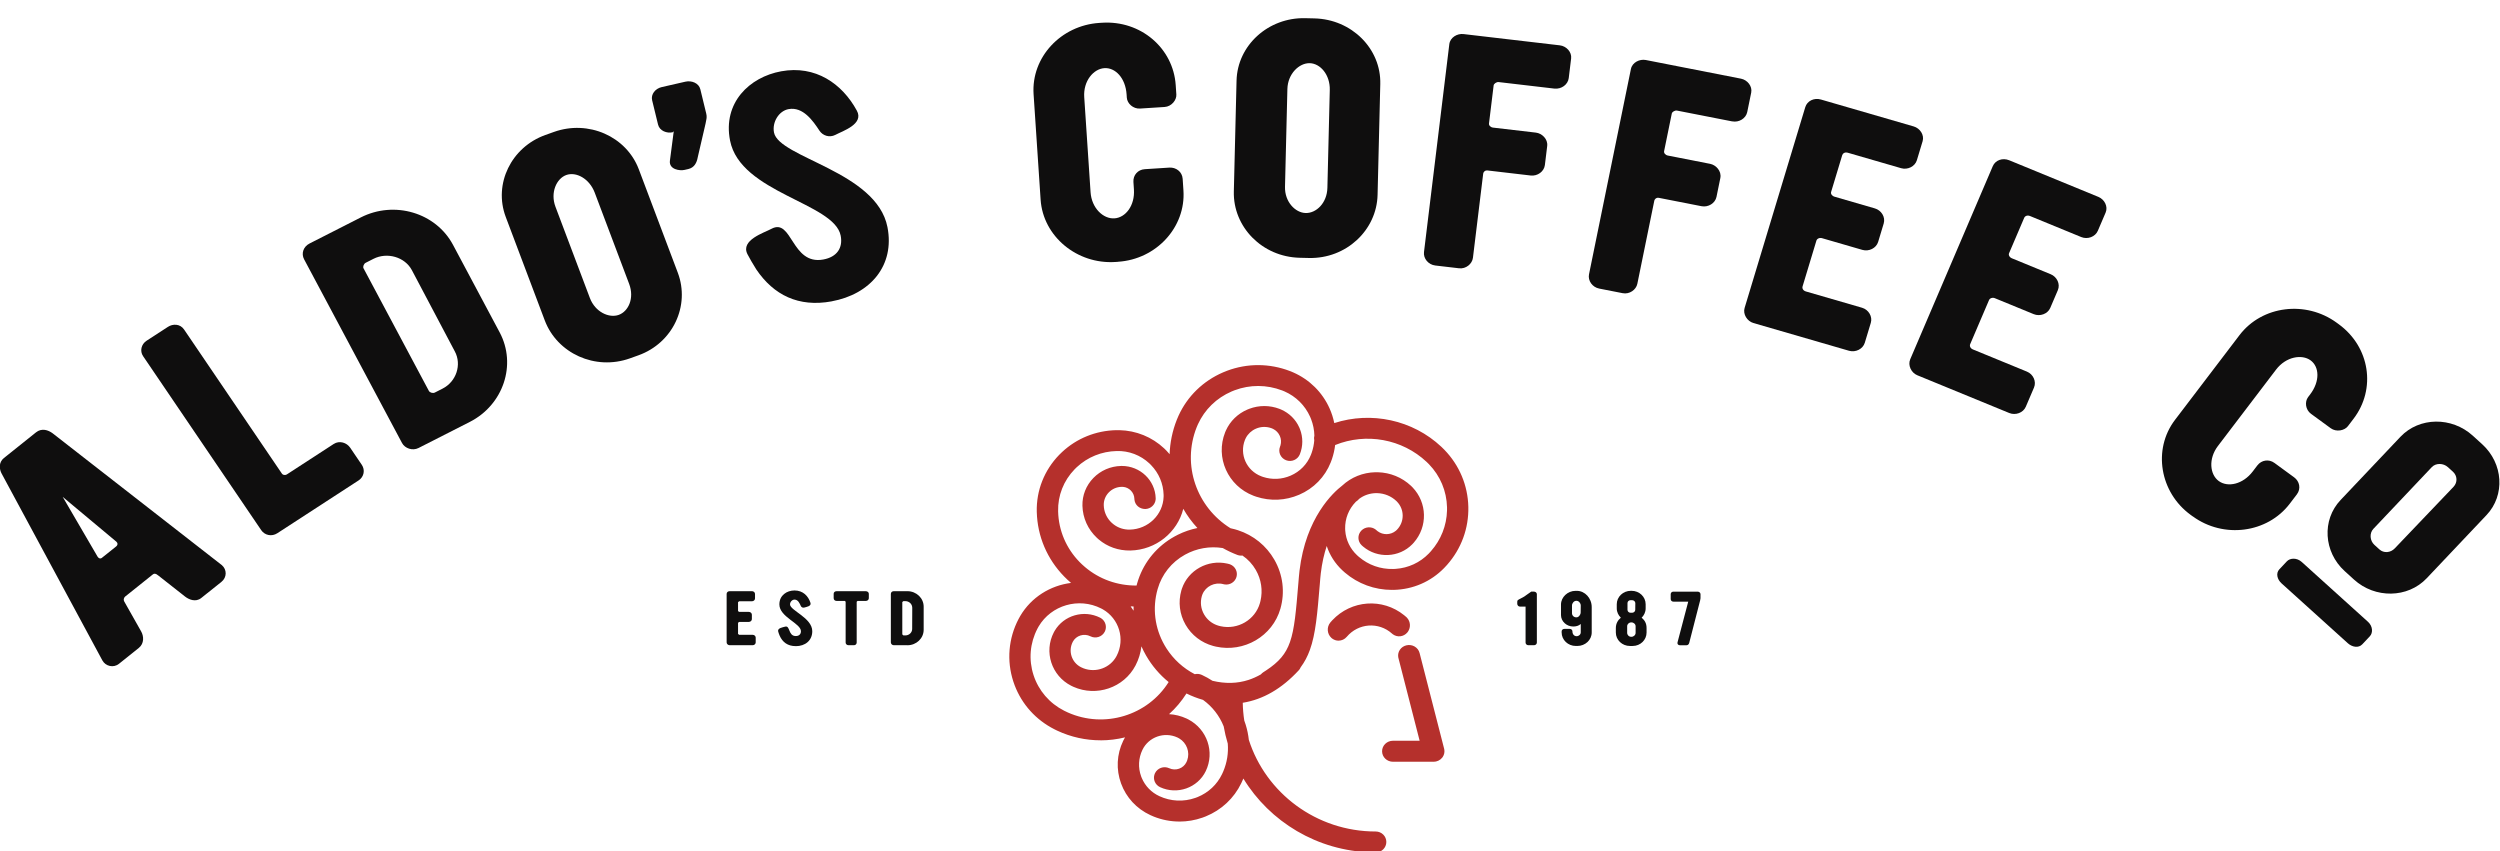
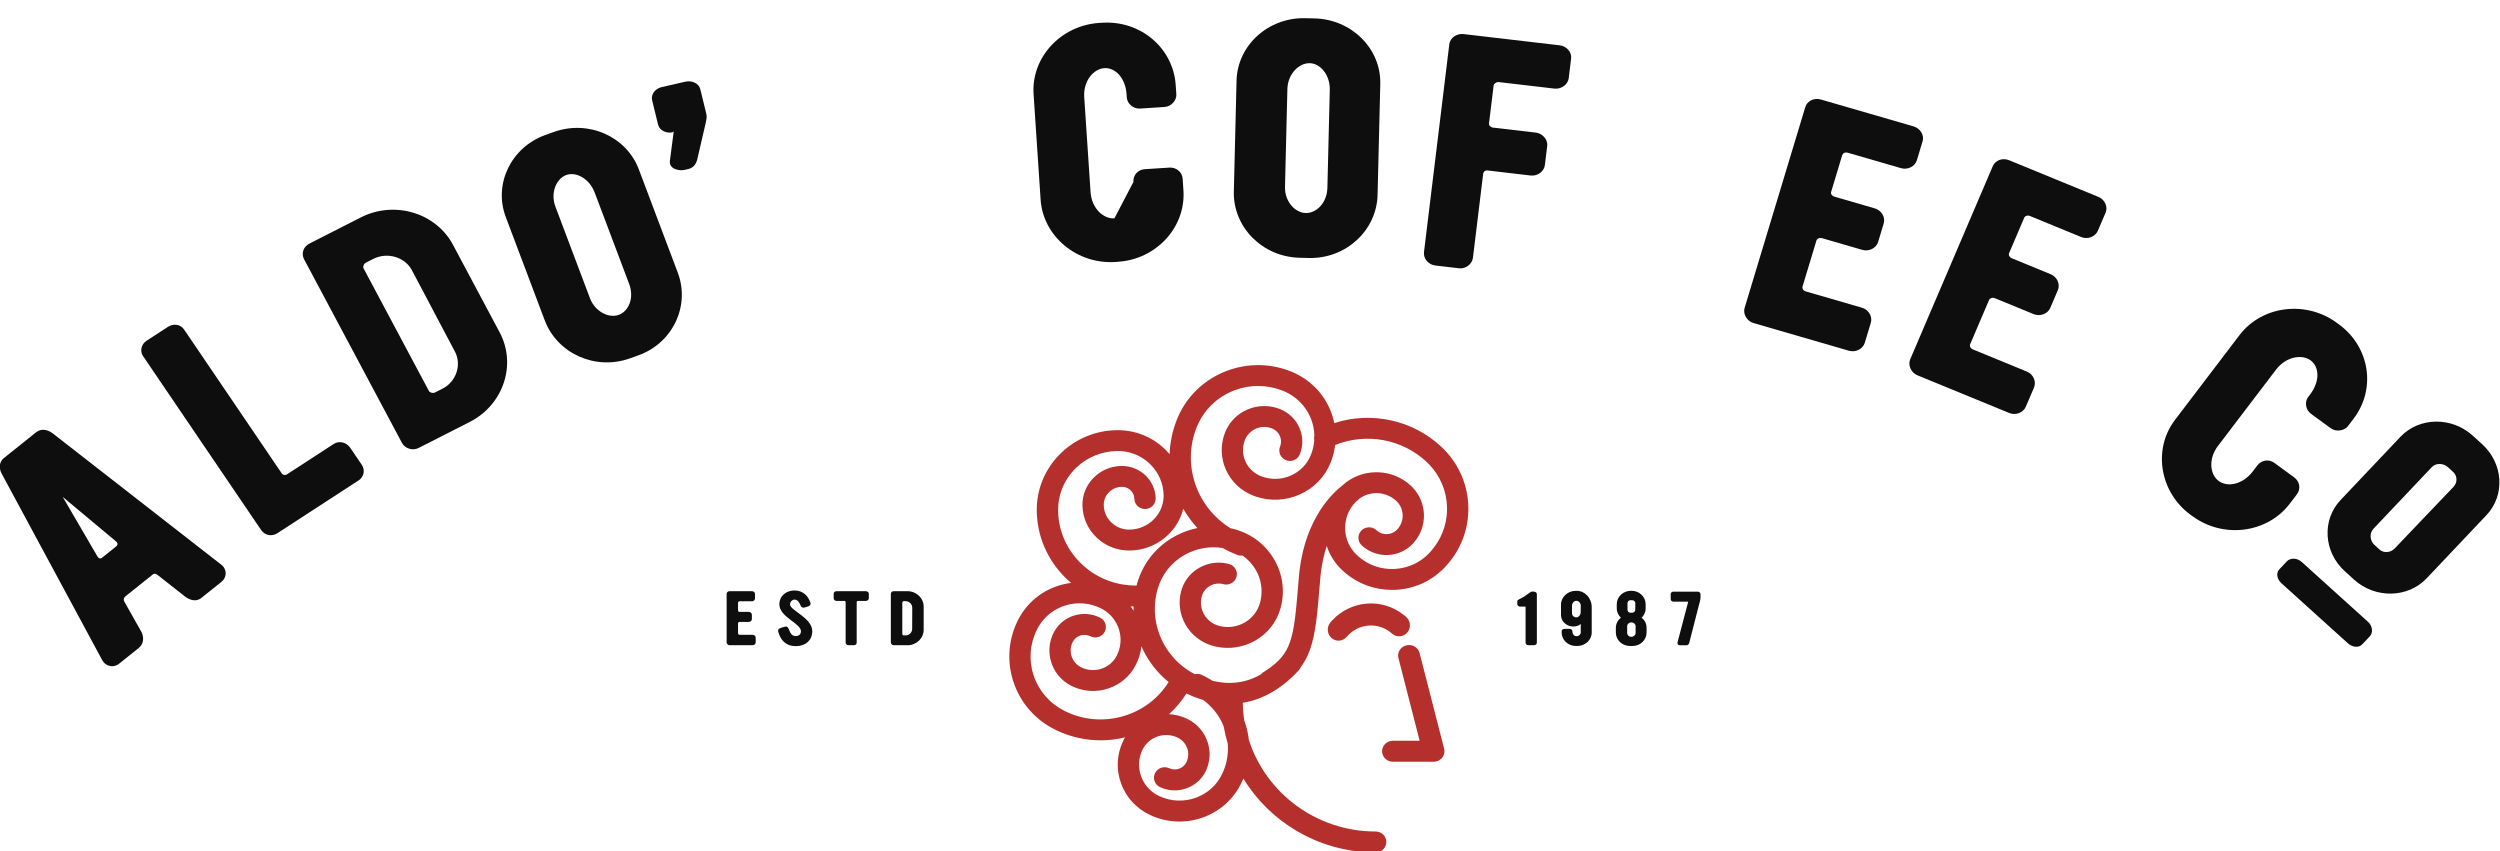
<svg xmlns="http://www.w3.org/2000/svg" fill="none" viewBox="0 0 370 126" height="126" width="370">
  <g clip-path="url(#clip0_1509_12923)">
    <path fill="#0F0E0E" d="M111.402 95.492H107.983C107.757 95.492 107.542 95.303 107.542 95.079V87.896C107.542 87.672 107.733 87.495 107.983 87.495H111.301C111.528 87.495 111.742 87.672 111.742 87.896V88.574C111.742 88.798 111.54 88.987 111.301 88.987H109.392L109.23 89.122V90.438L109.392 90.561H110.836C111.062 90.561 111.277 90.738 111.277 90.974V91.629C111.277 91.853 111.074 92.042 110.836 92.042H109.392L109.23 92.177V93.817L109.392 93.952H111.402C111.641 93.952 111.844 94.141 111.844 94.365V95.079C111.844 95.303 111.641 95.492 111.402 95.492Z" />
    <path fill="#0F0E0E" d="M117.77 95.627C116.582 95.627 115.807 95.049 115.377 94.052C115.282 93.828 115.216 93.616 115.174 93.474C115.013 92.938 115.902 92.838 116.177 92.749C116.976 92.496 116.618 94.135 117.77 94.135C118.265 94.135 118.539 93.858 118.539 93.421C118.539 92.248 115.347 91.322 115.347 89.452C115.347 88.102 116.451 87.388 117.591 87.388C118.82 87.388 119.619 88.19 119.948 89.216C120.121 89.73 119.315 89.83 119.035 89.918C118.808 89.983 118.593 89.865 118.516 89.676C118.354 89.299 118.11 88.739 117.591 88.739C117.239 88.739 116.922 89.087 116.922 89.452C116.922 90.355 120.216 91.434 120.216 93.421C120.216 94.796 119.166 95.633 117.77 95.633" />
    <path fill="#0F0E0E" d="M128.162 88.934H126.921L126.79 89.057V95.102C126.79 95.315 126.617 95.492 126.396 95.492H125.573C125.334 95.492 125.155 95.315 125.155 95.102V89.057L125.042 88.934H123.801C123.562 88.934 123.383 88.757 123.383 88.533V87.878C123.383 87.654 123.574 87.501 123.789 87.501H128.157C128.371 87.501 128.586 87.66 128.586 87.878V88.533C128.586 88.757 128.383 88.934 128.168 88.934" />
    <path fill="#0F0E0E" d="M135.008 89.918C135.008 89.405 134.549 88.969 134.006 88.969H133.701L133.54 89.099V93.893L133.701 94.041H134.006C134.549 94.041 135.002 93.605 135.002 93.091L135.014 89.913L135.008 89.918ZM134.298 95.492H132.275C132.037 95.492 131.846 95.291 131.846 95.079V87.896C131.846 87.672 132.025 87.495 132.275 87.495H134.298C135.617 87.495 136.703 88.521 136.703 89.783V93.209C136.703 94.471 135.623 95.498 134.298 95.498" />
    <path fill="#0F0E0E" d="M227.029 95.493H226.2C225.963 95.493 225.785 95.318 225.785 95.107V89.781H224.968C224.725 89.781 224.554 89.571 224.554 89.372V89.038C224.554 88.816 224.731 88.751 224.891 88.664C225.229 88.488 225.584 88.33 225.868 88.09L226.626 87.558H227.017C227.23 87.558 227.455 87.704 227.455 87.932V95.107C227.455 95.341 227.242 95.493 227.029 95.493Z" />
    <path fill="#0F0E0E" d="M233.952 89.617C233.952 89.26 233.65 88.92 233.336 88.92H233.271C232.957 88.92 232.655 89.265 232.655 89.617V90.758C232.655 91.091 232.933 91.366 233.271 91.366H233.336C233.638 91.366 233.94 90.992 233.94 90.635L233.952 89.617ZM233.449 95.603H233.224C232.063 95.603 231.122 94.708 231.122 93.602V93.45C231.122 93.204 231.323 93.075 231.536 93.075H232.318C232.543 93.075 232.72 93.227 232.72 93.45C232.72 93.883 232.993 94.158 233.336 94.158C233.679 94.158 233.952 93.9 233.952 93.579V92.35C233.638 92.63 233.235 92.724 232.833 92.724C231.856 92.724 231.027 91.963 231.027 91.033V89.47C231.027 88.382 232.01 87.445 233.176 87.445H233.377C234.568 87.445 235.574 88.534 235.574 89.851V93.602C235.574 94.72 234.609 95.603 233.449 95.603Z" />
    <path fill="#0F0E0E" d="M242.028 89.26C242.028 89.026 241.803 88.827 241.549 88.827H241.324C241.069 88.827 240.868 89.014 240.868 89.26V90.255C240.868 90.495 241.069 90.688 241.324 90.688H241.549C241.803 90.688 242.017 90.489 242.017 90.255L242.028 89.26ZM242.07 92.684C242.07 92.374 241.792 92.116 241.454 92.116H241.413C241.087 92.116 240.82 92.374 240.82 92.684V93.661C240.82 93.983 241.087 94.246 241.413 94.246H241.454C241.78 94.246 242.07 93.983 242.07 93.661V92.684ZM241.632 95.604H241.229C240.086 95.604 239.145 94.72 239.145 93.62V92.947C239.145 92.274 239.459 91.771 239.885 91.42C239.524 91.068 239.281 90.588 239.281 90.044V89.424C239.281 88.324 240.222 87.44 241.365 87.44H241.478C242.62 87.44 243.556 88.324 243.556 89.424V90.044C243.556 90.588 243.319 91.063 242.964 91.42C243.402 91.788 243.692 92.239 243.692 92.947V93.62C243.692 94.703 242.786 95.604 241.632 95.604Z" />
    <path fill="#0F0E0E" d="M251.604 88.921L250.006 95.142C249.964 95.3 249.846 95.499 249.603 95.499H248.614C248.36 95.499 248.212 95.288 248.271 95.078L249.858 89.044H247.667C247.418 89.044 247.264 88.868 247.264 88.657V87.938C247.264 87.727 247.43 87.563 247.655 87.563H251.249C251.462 87.563 251.675 87.709 251.675 87.938V88.534L251.61 88.921" />
-     <path fill="#0F0E0E" d="M165.457 38.749L165.067 38.774C159.386 39.138 154.373 34.976 154.011 29.551L152.971 13.945C152.606 8.468 157.027 3.753 162.708 3.39L163.098 3.365C168.83 2.998 173.641 7.121 174.006 12.598L174.099 13.989C174.153 14.804 173.389 15.767 172.364 15.833L168.725 16.066C167.708 16.131 166.825 15.317 166.768 14.458L166.736 13.977C166.572 11.523 165.056 9.982 163.45 10.085C161.844 10.188 160.305 11.976 160.466 14.379L161.404 28.448C161.56 30.8 163.282 32.424 164.932 32.318C166.582 32.212 167.981 30.433 167.821 28.038L167.747 26.931C167.68 25.926 168.402 25.104 169.426 25.039L173.066 24.805C174.039 24.743 174.964 25.408 175.034 26.464L175.149 28.19C175.511 33.615 171.144 38.378 165.464 38.742" />
+     <path fill="#0F0E0E" d="M165.457 38.749L165.067 38.774C159.386 39.138 154.373 34.976 154.011 29.551L152.971 13.945C152.606 8.468 157.027 3.753 162.708 3.39L163.098 3.365C168.83 2.998 173.641 7.121 174.006 12.598L174.099 13.989C174.153 14.804 173.389 15.767 172.364 15.833L168.725 16.066C167.708 16.131 166.825 15.317 166.768 14.458L166.736 13.977C166.572 11.523 165.056 9.982 163.45 10.085C161.844 10.188 160.305 11.976 160.466 14.379L161.404 28.448C161.56 30.8 163.282 32.424 164.932 32.318L167.747 26.931C167.68 25.926 168.402 25.104 169.426 25.039L173.066 24.805C174.039 24.743 174.964 25.408 175.034 26.464L175.149 28.19C175.511 33.615 171.144 38.378 165.464 38.742" />
    <path fill="#0F0E0E" d="M196.808 13.318C196.864 11.056 195.398 9.387 193.84 9.35C192.283 9.313 190.59 10.909 190.534 13.171L190.18 27.653C190.126 29.863 191.696 31.491 193.246 31.528C194.796 31.564 196.399 30.062 196.454 27.8L196.808 13.318ZM193.719 38.182L192.353 38.15C186.802 38.02 182.479 33.589 182.607 28.343L183.009 11.935C183.137 6.69 187.721 2.563 193.169 2.691L194.534 2.723C200.033 2.853 204.41 7.189 204.282 12.435L203.881 28.843C203.752 34.089 199.218 38.311 193.719 38.182Z" />
    <path fill="#0F0E0E" d="M230.072 13.115L221.802 12.147C221.465 12.108 221.087 12.402 221.058 12.641L220.371 18.279C220.337 18.561 220.6 18.842 220.981 18.887L227.316 19.628C228.188 19.73 229.113 20.565 228.985 21.609L228.642 24.428C228.526 25.384 227.554 26.094 226.542 25.975L220.113 25.223C219.82 25.189 219.548 25.4 219.508 25.733L217.995 38.153C217.885 39.059 216.958 39.825 215.947 39.707L212.42 39.294C211.401 39.175 210.635 38.263 210.751 37.306L214.499 6.538C214.621 5.538 215.676 4.934 216.593 5.041L230.852 6.709C231.82 6.822 232.643 7.698 232.527 8.647L232.173 11.56C232.056 12.516 231.085 13.226 230.073 13.108" />
-     <path fill="#0F0E0E" d="M256.366 17.967L248.206 16.368C247.873 16.302 247.473 16.566 247.425 16.803L246.288 22.37C246.232 22.649 246.471 22.949 246.848 23.023L253.103 24.249C253.965 24.418 254.82 25.322 254.609 26.353L254.041 29.137C253.848 30.081 252.823 30.714 251.824 30.518L245.474 29.273C245.192 29.218 244.898 29.406 244.83 29.735L242.327 42.001C242.145 42.895 241.16 43.588 240.161 43.392L236.678 42.709C235.672 42.512 234.981 41.543 235.174 40.599L241.375 10.214C241.577 9.226 242.677 8.705 243.582 8.882L257.664 11.643C258.62 11.83 259.37 12.766 259.179 13.703L258.592 16.58C258.399 17.525 257.374 18.157 256.375 17.962" />
    <path fill="#0F0E0E" d="M273.652 51.912L259.507 47.808C258.572 47.536 257.924 46.496 258.203 45.572L267.18 15.861C267.459 14.937 268.474 14.432 269.501 14.73L283.228 18.713C284.163 18.985 284.826 19.976 284.547 20.9L283.697 23.713C283.418 24.637 282.339 25.176 281.362 24.892L273.475 22.604C273.05 22.48 272.732 22.693 272.649 22.965L271.004 28.41C270.922 28.683 271.133 29.003 271.509 29.111L277.484 30.845C278.418 31.116 279.081 32.108 278.787 33.081L277.965 35.803C277.686 36.727 276.607 37.266 275.63 36.982L269.654 35.248C269.279 35.139 268.911 35.337 268.829 35.61L266.78 42.391C266.696 42.671 266.847 43.011 267.272 43.135L275.576 45.544C276.56 45.83 277.159 46.856 276.88 47.78L275.988 50.733C275.708 51.656 274.629 52.196 273.652 51.912Z" />
    <path fill="#0F0E0E" d="M297.366 61.124L283.76 55.537C282.861 55.168 282.332 54.065 282.712 53.176L294.93 24.597C295.31 23.708 296.375 23.315 297.363 23.72L310.567 29.142C311.466 29.511 312.015 30.567 311.635 31.456L310.478 34.162C310.098 35.05 308.966 35.471 308.026 35.085L300.44 31.97C300.031 31.803 299.691 31.98 299.579 32.242L297.34 37.479C297.228 37.741 297.403 38.082 297.763 38.23L303.511 40.59C304.41 40.959 304.959 42.016 304.559 42.951L303.44 45.569C303.06 46.458 301.927 46.879 300.987 46.493L295.24 44.133C294.879 43.985 294.491 44.142 294.379 44.405L291.59 50.927C291.475 51.196 291.588 51.551 291.996 51.719L299.984 54.999C300.931 55.388 301.412 56.471 301.032 57.36L299.818 60.2C299.438 61.089 298.306 61.51 297.366 61.124Z" />
    <path fill="#0F0E0E" d="M324.517 76.421L324.203 76.192C319.64 72.856 318.582 66.501 321.899 62.143L331.441 49.607C334.789 45.209 341.275 44.432 345.838 47.768L346.152 47.998C350.756 51.364 351.686 57.56 348.338 61.959L347.487 63.077C346.988 63.732 345.769 63.978 344.946 63.377L342.023 61.24C341.206 60.643 341.073 59.462 341.598 58.772L341.892 58.386C343.393 56.414 343.26 54.278 341.97 53.335C340.679 52.391 338.325 52.774 336.856 54.704L328.253 66.005C326.815 67.895 327.05 70.225 328.376 71.194C329.702 72.163 331.943 71.698 333.408 69.774L334.085 68.885C334.7 68.077 335.793 67.912 336.616 68.513L339.539 70.65C340.32 71.221 340.584 72.315 339.938 73.164L338.883 74.55C335.566 78.908 329.09 79.755 324.527 76.419" />
    <path fill="#0F0E0E" d="M363.119 72.052C363.752 71.383 363.682 70.403 363.038 69.818L362.291 69.138C361.615 68.523 360.507 68.502 359.909 69.133L351.259 78.271C350.656 78.907 350.73 80.02 351.407 80.635L352.154 81.315C352.798 81.9 353.797 81.823 354.43 81.155L363.119 72.052ZM348.397 85.783L347.006 84.518C343.904 81.698 343.602 76.964 346.408 74L355.257 64.654C358.063 61.69 362.872 61.663 365.974 64.483L367.365 65.748C370.472 68.573 370.804 73.275 367.998 76.239L359.15 85.585C356.344 88.549 351.504 88.608 348.397 85.783Z" />
    <path fill="#0F0E0E" d="M347.479 95.199L337.674 86.343C337 85.735 336.809 84.828 337.339 84.264L338.454 83.078C338.924 82.579 339.918 82.504 340.656 83.171L350.462 92.028C351.167 92.665 351.23 93.645 350.735 94.171L349.62 95.356C349.06 95.952 348.114 95.773 347.479 95.199Z" />
    <path fill="#0F0E0E" d="M9.286 73.547L14.445 82.393C14.622 82.679 14.893 82.71 15.043 82.59L17.191 80.872C17.451 80.665 17.445 80.363 17.223 80.171L9.289 73.545L9.286 73.547ZM32.782 86.107L29.785 88.504C28.933 89.185 27.917 88.707 27.375 88.281L23.422 85.17C23.011 84.824 22.8 84.87 22.616 85.017L18.544 88.273C18.322 88.451 18.223 88.775 18.433 89.1L20.897 93.461C21.278 94.139 21.38 95.226 20.529 95.906L17.605 98.245C16.791 98.896 15.621 98.602 15.153 97.746L0.263 70.13C-0.118 69.452 -0.228 68.433 0.588 67.78L5.327 63.991C6.178 63.31 7.139 63.649 7.778 64.12L32.812 83.624C33.605 84.28 33.598 85.454 32.782 86.107Z" />
    <path fill="#0F0E0E" d="M53.054 71.113L41.042 78.919C40.204 79.463 39.172 79.216 38.66 78.463L21.178 52.71C20.665 51.955 20.901 50.944 21.699 50.425L24.851 48.377C25.57 47.909 26.65 47.894 27.244 48.769L41.732 70.111C41.866 70.309 42.203 70.378 42.48 70.197L49.384 65.711C50.262 65.141 51.333 65.534 51.819 66.25L53.546 68.793C54.057 69.546 53.892 70.572 53.054 71.117" />
    <path fill="#0F0E0E" d="M60.954 39.977C59.919 38.036 57.303 37.274 55.269 38.309L54.123 38.892C53.825 39.043 53.685 39.491 53.797 39.701L63.472 57.85C63.607 58.105 64.061 58.247 64.359 58.096L65.505 57.513C67.539 56.478 68.358 53.968 67.323 52.027L60.953 39.975L60.954 39.977ZM69.532 62.442L61.942 66.304C61.052 66.757 59.925 66.363 59.497 65.561L45.008 38.379C44.558 37.534 44.878 36.514 45.811 36.04L53.401 32.178C58.361 29.654 64.502 31.467 67.044 36.235L73.951 49.194C76.494 53.965 74.493 59.917 69.532 62.442Z" />
    <path fill="#0F0E0E" d="M88.022 28.518C87.227 26.41 85.255 25.385 83.812 25.901C82.37 26.418 81.414 28.492 82.209 30.6L87.302 44.105C88.082 46.171 90.127 47.119 91.569 46.603C93.011 46.086 93.912 44.134 93.116 42.023L88.022 28.518ZM94.49 52.585L93.23 53.037C88.091 54.877 82.468 52.306 80.623 47.415L74.852 32.114C73.008 27.224 75.662 21.789 80.711 19.98L81.972 19.529C87.066 17.705 92.7 20.171 94.545 25.061L100.315 40.363C102.16 45.253 99.584 50.761 94.49 52.585Z" />
    <path fill="#0F0E0E" d="M104.516 17.8C104.479 18.053 104.407 18.367 104.309 18.785L103.269 23.266C103.125 24.09 102.756 24.815 101.864 25.019L101.301 25.147C100.599 25.308 99.007 25.08 99.143 23.814L99.713 19.44C99.737 19.336 99.642 19.554 99.549 19.576C98.703 19.769 97.62 19.376 97.392 18.441L96.516 14.842C96.301 13.956 96.987 13.107 97.923 12.893L101.442 12.088C102.335 11.884 103.422 12.279 103.649 13.212L104.524 16.811C104.615 17.185 104.591 17.488 104.518 17.799" />
-     <path fill="#0F0E0E" d="M123.06 44.606C118.183 45.496 114.508 43.675 111.936 39.88C111.385 39.022 110.933 38.194 110.627 37.627C109.543 35.524 113.129 34.44 114.171 33.866C117.258 32.2 117.107 39.273 121.843 38.408C123.886 38.035 124.773 36.673 124.42 34.871C123.468 30.012 109.571 28.572 108.048 20.801C106.951 15.201 110.922 11.409 115.614 10.552C120.678 9.628 124.627 12.358 126.808 16.367C127.923 18.367 124.706 19.386 123.619 19.968C122.744 20.414 121.762 20.069 121.281 19.341C120.323 17.884 118.849 15.759 116.711 16.15C115.271 16.413 114.253 18.084 114.552 19.611C115.286 23.357 129.729 25.371 131.342 33.604C132.458 39.296 128.817 43.552 123.06 44.603" />
    <path fill="#B5302C" d="M181.608 54.871C184.606 53.749 187.88 53.756 190.892 54.909L191.383 55.11C193.801 56.17 195.705 58.047 196.776 60.442C197.092 61.148 197.322 61.877 197.472 62.616C202.94 60.844 209.071 62.138 213.32 66.125L213.775 66.574C215.988 68.861 217.24 71.834 217.313 75.011C217.386 78.189 216.275 81.215 214.167 83.6L213.731 84.068C211.765 86.088 209.113 87.239 206.269 87.302L206.268 87.3C206.181 87.305 206.098 87.305 206.019 87.305V87.004H206.016V87.305C203.432 87.305 200.983 86.402 199.043 84.744L198.662 84.403C197.584 83.393 196.802 82.16 196.356 80.805C195.97 81.975 195.656 83.322 195.476 84.862L195.399 85.627L195.33 86.478C194.969 90.799 194.719 93.827 193.859 96.199C193.514 97.15 193.07 97.992 192.49 98.773C192.443 98.883 192.385 98.99 192.31 99.09L192.207 99.212C189.711 101.917 186.939 103.528 183.929 104.01C183.944 104.906 184.019 105.787 184.154 106.65C184.161 106.668 184.168 106.685 184.174 106.703L184.367 107.273C184.594 108.005 184.744 108.748 184.826 109.495C187.335 117.349 194.805 123.062 203.605 123.062C204.475 123.062 205.178 123.756 205.178 124.609C205.178 125.461 204.476 126.159 203.605 126.159V126.156L203.017 126.149C194.952 125.947 187.913 121.61 184.014 115.218C183.997 115.26 183.982 115.305 183.964 115.347L183.716 115.895C182.635 118.145 180.776 119.88 178.452 120.826L177.98 121.005C176.864 121.398 175.709 121.592 174.558 121.593V121.589C173.267 121.588 171.982 121.345 170.763 120.858L170.246 120.634C168.215 119.693 166.676 118.031 165.919 115.955C165.161 113.879 165.272 111.636 166.231 109.646L166.394 109.329C166.431 109.261 166.471 109.195 166.509 109.13C165.327 109.42 164.107 109.572 162.878 109.572V109.565C160.716 109.565 158.526 109.103 156.461 108.133L156.049 107.931C153.312 106.544 151.243 104.247 150.17 101.426L149.969 100.855C148.969 97.774 149.244 94.487 150.748 91.611L150.997 91.162C152.636 88.381 155.466 86.651 158.515 86.271C158.512 86.268 158.507 86.266 158.504 86.262L157.979 85.795C155.325 83.313 153.742 80.019 153.478 76.459L153.442 75.744C153.366 72.594 154.546 69.601 156.761 67.317H156.762L157.187 66.902C159.355 64.881 162.173 63.735 165.186 63.665H165.681C168.149 63.723 170.482 64.667 172.286 66.353L172.636 66.698C172.8 66.867 172.954 67.043 173.104 67.221C173.16 65.516 173.506 63.791 174.173 62.113L174.421 61.529C175.73 58.653 178.052 56.388 181.012 55.112L181.608 54.871ZM175.598 102.635C174.868 103.788 173.998 104.811 173.018 105.694C173.893 105.743 174.773 105.955 175.613 106.344H175.614L175.886 106.48C178.659 107.94 179.81 111.301 178.454 114.12V114.121C177.255 116.606 174.226 117.677 171.691 116.5V116.499C170.95 116.156 170.61 115.323 170.876 114.586L170.936 114.439C171.307 113.666 172.248 113.33 173.038 113.697H173.039C173.997 114.141 175.143 113.737 175.594 112.798L175.704 112.539C176.143 111.318 175.643 109.949 174.512 109.28L174.259 109.147C172.321 108.253 170.001 109.068 169.086 110.968H169.084C168.483 112.213 168.416 113.613 168.89 114.91L168.985 115.149C169.485 116.335 170.4 117.28 171.59 117.833H171.591C173.272 118.611 175.165 118.702 176.916 118.086L177.24 117.965C178.839 117.315 180.118 116.121 180.863 114.572L181.047 114.165C181.602 112.847 181.824 111.445 181.71 110.052C181.46 109.222 181.257 108.371 181.106 107.504C180.474 105.919 179.419 104.572 178.049 103.583C177.196 103.338 176.376 103.021 175.598 102.635ZM208.15 95.508C209.012 95.302 209.884 95.81 210.099 96.644L213.732 110.811L213.766 110.988C213.814 111.342 213.733 111.699 213.541 112.002L213.434 112.148C213.128 112.522 212.66 112.743 212.168 112.743V112.74H206.161C205.275 112.74 204.548 112.05 204.548 111.186C204.548 110.323 205.274 109.629 206.161 109.629H210.107L206.968 97.392L206.936 97.234C206.82 96.449 207.341 95.698 208.15 95.508ZM162.975 90.052C159.651 88.366 155.574 89.567 153.716 92.72L153.545 93.03C152.424 95.175 152.218 97.621 152.963 99.916C153.707 102.21 155.317 104.08 157.489 105.183L158.036 105.444C163.448 107.859 169.855 105.903 172.96 100.944C171.624 99.861 170.489 98.533 169.612 97.007C169.359 96.566 169.132 96.115 168.93 95.657C168.817 96.621 168.532 97.582 168.056 98.494H168.055C166.326 101.798 162.268 103.164 158.87 101.649L158.542 101.493C155.621 100.012 154.466 96.462 155.969 93.58H155.97L156.096 93.354C157.446 91.067 160.404 90.199 162.818 91.417L162.958 91.497C163.625 91.924 163.868 92.789 163.5 93.501H163.499C163.103 94.26 162.155 94.565 161.381 94.171V94.172C160.429 93.691 159.257 94.058 158.766 94.995L158.768 94.997C158.058 96.363 158.603 98.044 159.981 98.743V98.744L160.347 98.907C162.192 99.621 164.33 98.853 165.259 97.079C166.552 94.6 165.629 91.563 163.214 90.179L162.975 90.052ZM189.755 57.786C187.474 56.915 184.999 56.907 182.731 57.756L182.281 57.936C180.042 58.901 178.287 60.615 177.295 62.793L177.106 63.234C174.882 68.834 177.117 75.079 182.112 78.178C182.328 78.225 182.545 78.276 182.759 78.335L183.222 78.474C185.512 79.221 187.412 80.758 188.606 82.838C189.879 85.056 190.198 87.631 189.502 90.084H189.501C188.338 94.168 184.109 96.614 179.948 95.698L179.545 95.598C177.802 95.12 176.351 94.003 175.462 92.455C174.572 90.906 174.352 89.106 174.838 87.392L174.924 87.116C175.854 84.385 178.754 82.772 181.621 83.407L181.908 83.478L182.06 83.528C182.802 83.815 183.218 84.609 183.001 85.379L183.002 85.38C182.784 86.15 182.009 86.626 181.219 86.491L181.061 86.456C179.772 86.106 178.433 86.779 177.955 87.977L177.871 88.223C177.61 89.143 177.728 90.105 178.206 90.936L178.398 91.235C178.878 91.909 179.577 92.395 180.396 92.62L180.641 92.681C183.18 93.246 185.762 91.747 186.471 89.253L186.551 88.941C186.912 87.381 186.672 85.766 185.865 84.36V84.358C185.368 83.493 184.691 82.768 183.883 82.22C183.822 82.228 183.76 82.232 183.698 82.232V82.099C183.697 82.099 183.696 82.098 183.695 82.097V82.232C183.552 82.232 183.409 82.214 183.266 82.174L183.124 82.126V82.128C182.368 81.838 181.648 81.497 180.966 81.111C179.051 80.805 177.101 81.143 175.384 82.091L175.383 82.091C173.386 83.198 171.948 85.005 171.331 87.18H171.33C170.529 89.995 170.894 92.947 172.353 95.491V95.493L172.638 95.962C173.682 97.591 175.12 98.894 176.822 99.78C177.16 99.7 177.528 99.728 177.869 99.885L177.87 99.885C178.421 100.14 178.947 100.432 179.445 100.757C181.34 101.213 183.107 101.171 184.775 100.63C185.399 100.427 186.011 100.152 186.614 99.807C186.718 99.682 186.843 99.569 186.99 99.477L187.384 99.223C189.297 97.959 190.301 96.783 190.919 95.015C191.591 93.092 191.812 90.463 192.164 86.229V86.228L192.235 85.377L192.327 84.471C193.26 76.577 197.345 72.865 198.64 71.874C199.971 70.634 201.702 69.933 203.551 69.891H203.553L203.922 69.893C205.759 69.945 207.487 70.645 208.825 71.899L209.051 72.123C211.237 74.399 211.318 77.946 209.239 80.311L209.024 80.544C207.07 82.549 203.857 82.682 201.737 80.888L201.536 80.709H201.534C200.905 80.117 200.882 79.139 201.487 78.521C202.05 77.943 202.96 77.888 203.591 78.368L203.714 78.472L203.88 78.613C204.678 79.223 205.816 79.197 206.588 78.552L206.747 78.404C207.882 77.239 207.875 75.406 206.758 74.246L206.647 74.135H206.646C205.882 73.417 204.896 73.021 203.836 72.985L203.623 72.983C202.712 73.005 201.853 73.302 201.146 73.837C201.044 73.965 200.92 74.081 200.774 74.177V74.177C200.763 74.185 200.731 74.208 200.679 74.246C200.672 74.253 200.665 74.262 200.658 74.269H200.657C199.606 75.348 199.047 76.763 199.082 78.258L199.095 78.537C199.197 79.922 199.81 81.204 200.84 82.171L201.117 82.418C202.526 83.62 204.304 84.258 206.192 84.209H206.194L206.568 84.192C208.429 84.061 210.153 83.267 211.452 81.932L211.78 81.577C213.267 79.891 214.099 77.787 214.159 75.56L214.16 75.082C214.103 72.677 213.158 70.432 211.484 68.701L211.139 68.362C207.516 64.96 202.181 64.008 197.601 65.865C197.516 66.567 197.36 67.264 197.128 67.947L196.946 68.437C196.091 70.594 194.428 72.296 192.268 73.225V73.224C190.245 74.095 188.008 74.196 185.926 73.512L185.513 73.365C181.721 71.912 179.84 67.706 181.318 63.986L181.437 63.706C182.066 62.321 183.184 61.229 184.611 60.615L184.898 60.5C186.341 59.956 187.921 59.96 189.371 60.514L189.613 60.615C190.813 61.142 191.76 62.076 192.292 63.262L192.392 63.504C192.862 64.709 192.857 66.025 192.377 67.236V67.237C192.059 68.029 191.147 68.427 190.336 68.114C189.527 67.801 189.129 66.906 189.443 66.111L189.511 65.913C189.645 65.447 189.612 64.955 189.41 64.507L189.408 64.506C189.208 64.056 188.861 63.699 188.42 63.479L188.225 63.392C187.462 63.101 186.626 63.118 185.879 63.442L185.878 63.443C185.22 63.726 184.697 64.213 184.377 64.834L184.252 65.107C183.404 67.24 184.486 69.655 186.659 70.487L186.925 70.583C188.266 71.023 189.703 70.96 191.006 70.397C192.396 69.796 193.464 68.703 194.016 67.314L194.143 66.968C194.343 66.382 194.464 65.783 194.509 65.181C194.457 64.94 194.465 64.694 194.528 64.463C194.508 63.636 194.344 62.812 194.037 62.021L193.895 61.681C193.141 59.995 191.802 58.672 190.099 57.926L189.755 57.786ZM197.171 91.81C199.992 88.796 204.607 88.463 207.811 91.052L208.128 91.32L208.244 91.436C208.756 91.999 208.812 92.852 208.382 93.478L208.283 93.608C207.742 94.252 206.814 94.362 206.146 93.877L206.017 93.771C204.042 92.001 201.038 92.212 199.315 94.253V94.254C199.002 94.622 198.557 94.817 198.105 94.817V94.82C197.776 94.82 197.446 94.714 197.168 94.507L197.052 94.413C196.395 93.821 196.326 92.799 196.894 92.123V92.121L197.171 91.81ZM167.333 89.743C167.488 89.951 167.633 90.165 167.767 90.385C167.763 90.175 167.764 89.965 167.77 89.756C167.624 89.753 167.478 89.75 167.333 89.743ZM165.27 66.753H165.267C163.043 66.804 160.965 67.65 159.365 69.141L159.05 69.448C157.415 71.133 156.546 73.339 156.601 75.664L156.628 76.226C156.834 79.023 158.074 81.605 160.16 83.552H160.161L160.586 83.928C162.709 85.727 165.39 86.681 168.211 86.661C168.238 86.555 168.267 86.45 168.297 86.344L168.468 85.794C169.389 83.071 171.279 80.813 173.84 79.395L174.357 79.125C175.274 78.674 176.234 78.348 177.216 78.147C176.409 77.277 175.709 76.322 175.127 75.305C174.256 78.772 171.105 81.389 167.296 81.477H167.293C165.537 81.505 163.905 80.936 162.602 79.832L162.345 79.603C161.006 78.349 160.245 76.66 160.2 74.845V74.844C160.163 73.313 160.739 71.855 161.818 70.744C162.897 69.633 164.353 68.999 165.918 68.963L165.924 68.961H166.04C168.743 68.961 170.973 71.085 171.042 73.748V73.749L171.037 73.907C170.975 74.688 170.319 75.312 169.506 75.334H169.494C168.639 75.326 167.997 74.754 167.901 73.981L167.888 73.824C167.865 72.883 167.109 72.114 166.186 72.055L166 72.053H165.994C165.271 72.07 164.599 72.361 164.103 72.875H164.102C163.602 73.389 163.338 74.061 163.356 74.77V74.771L163.383 75.137C163.49 75.985 163.887 76.768 164.525 77.364L164.809 77.604C165.492 78.13 166.322 78.401 167.22 78.383C169.951 78.319 172.139 76.156 172.214 73.506L172.215 73.247C172.174 71.581 171.513 70.024 170.349 68.823L170.111 68.587C168.8 67.359 167.069 66.698 165.27 66.753Z" />
  </g>
  <defs>
    <clipPath id="clip0_1509_12923">
      <rect fill="white" height="126" width="370" />
    </clipPath>
  </defs>
</svg>